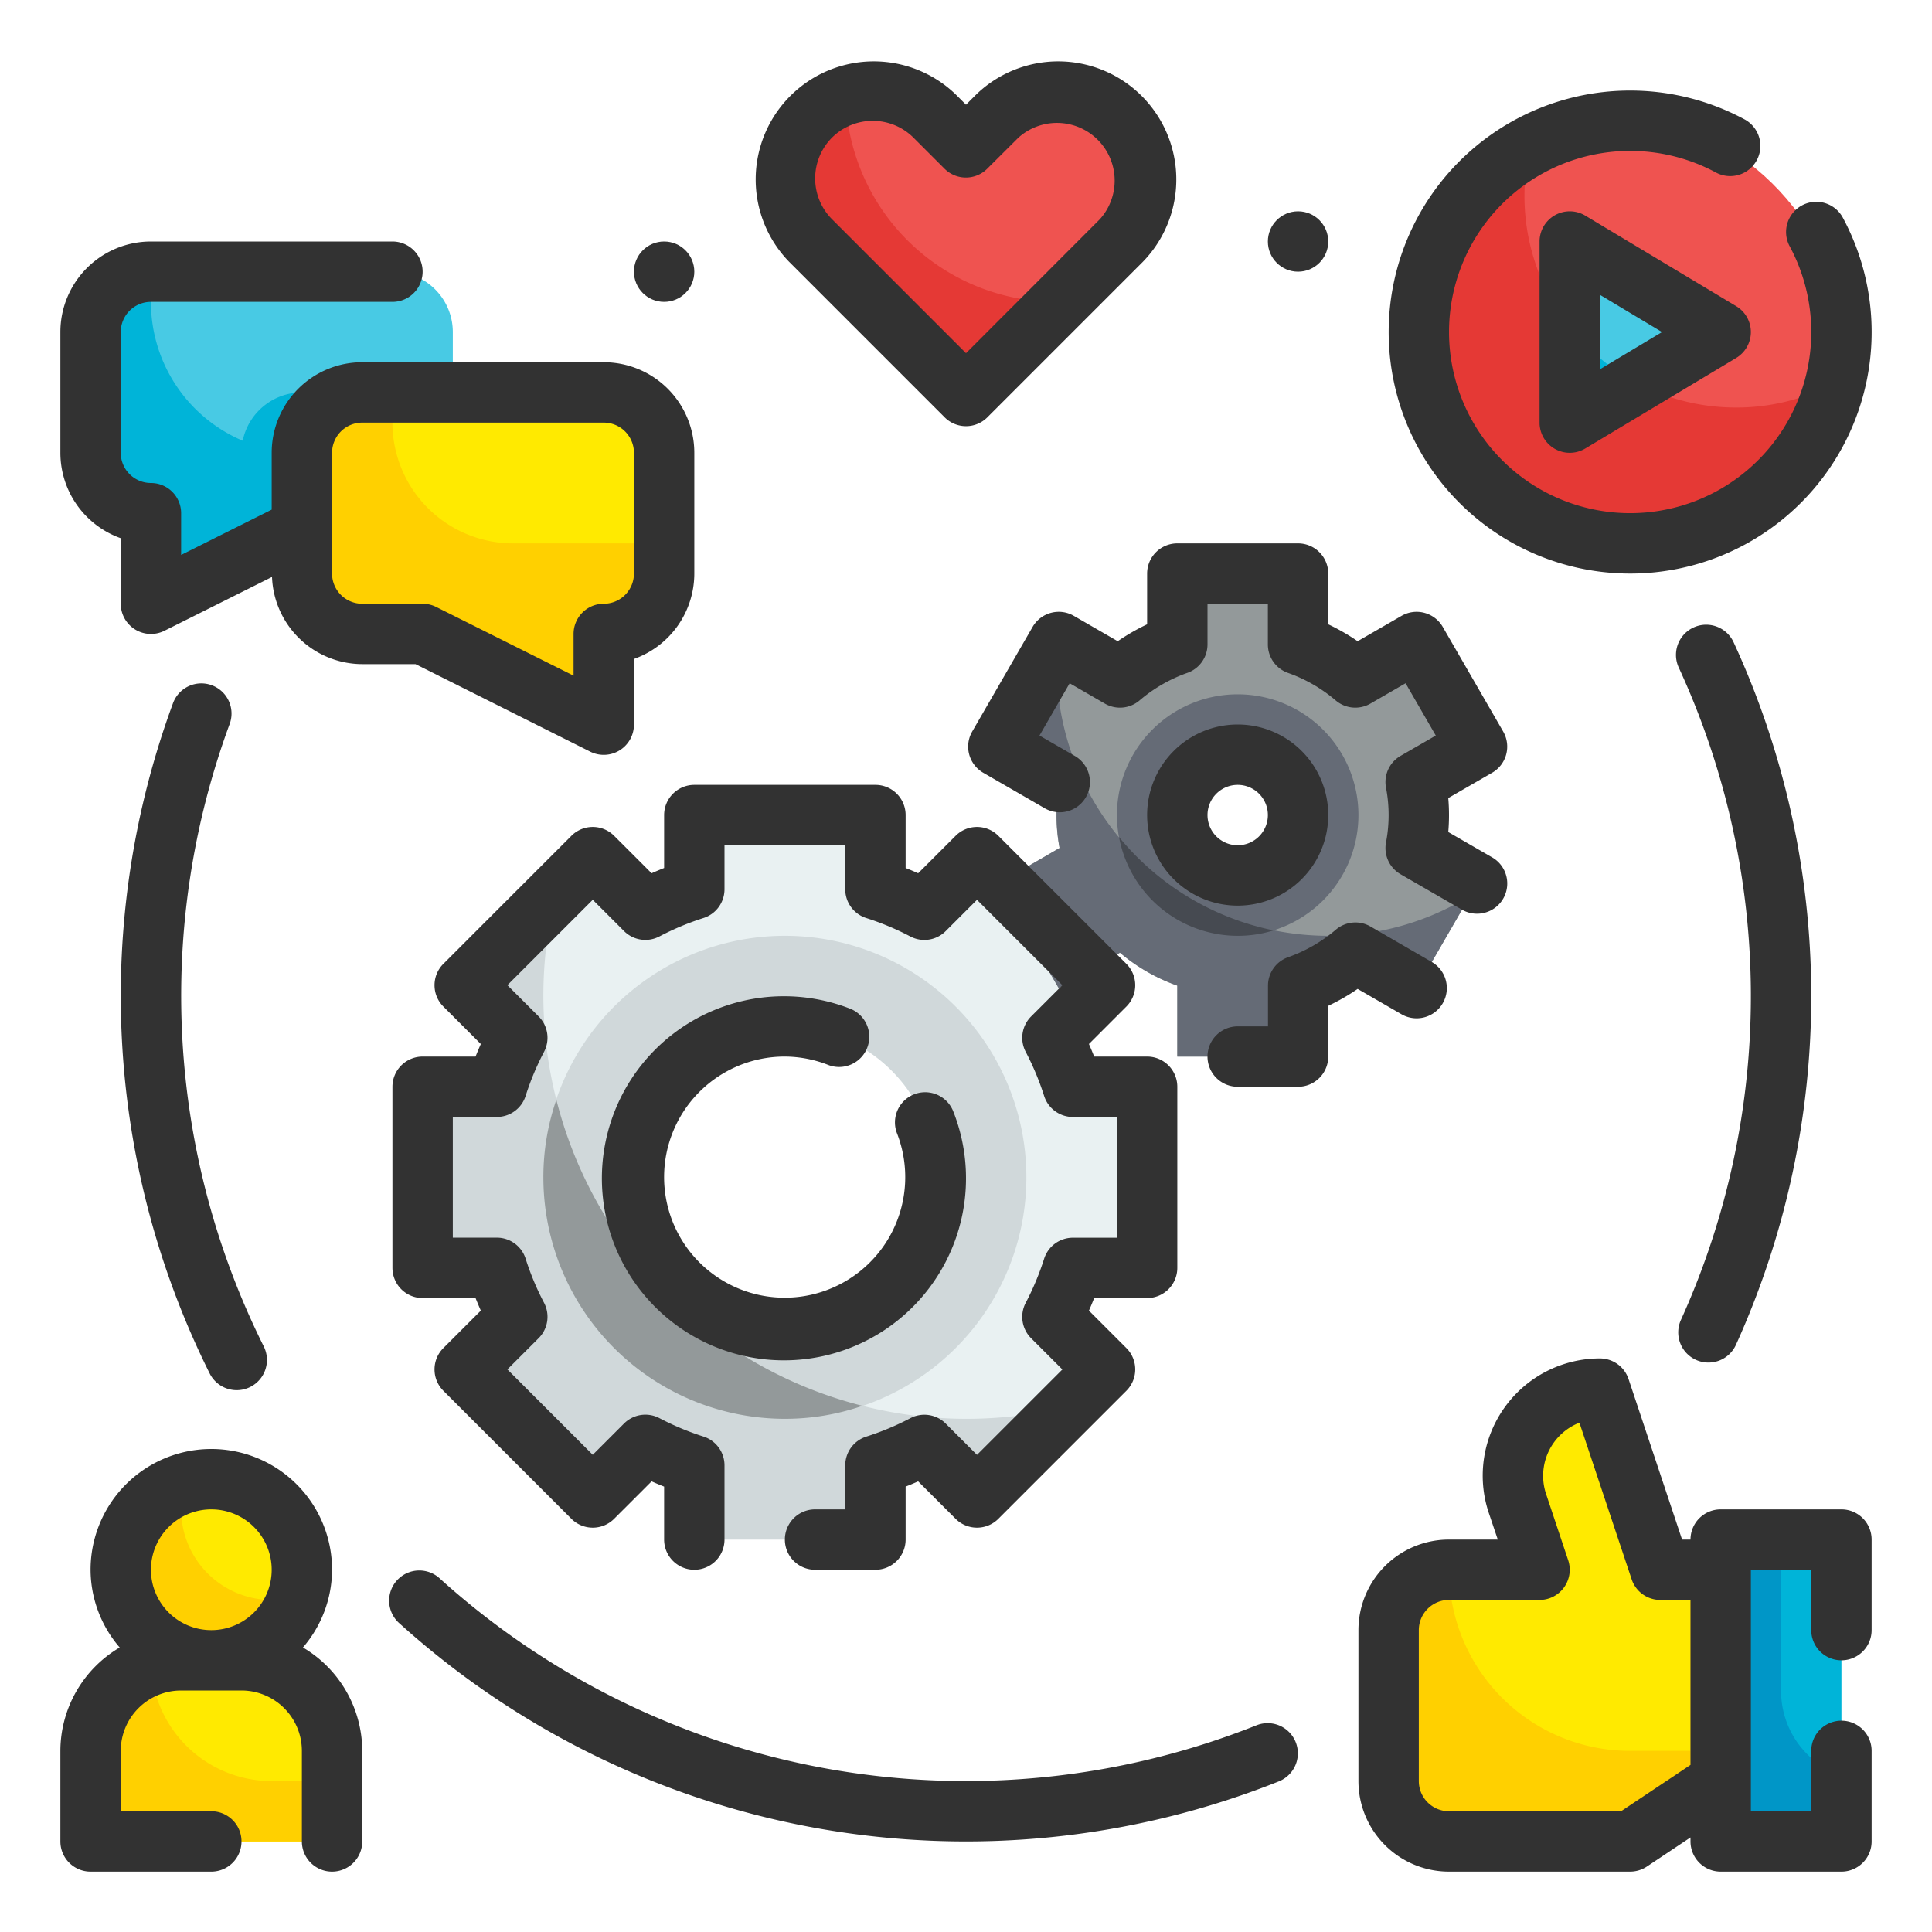
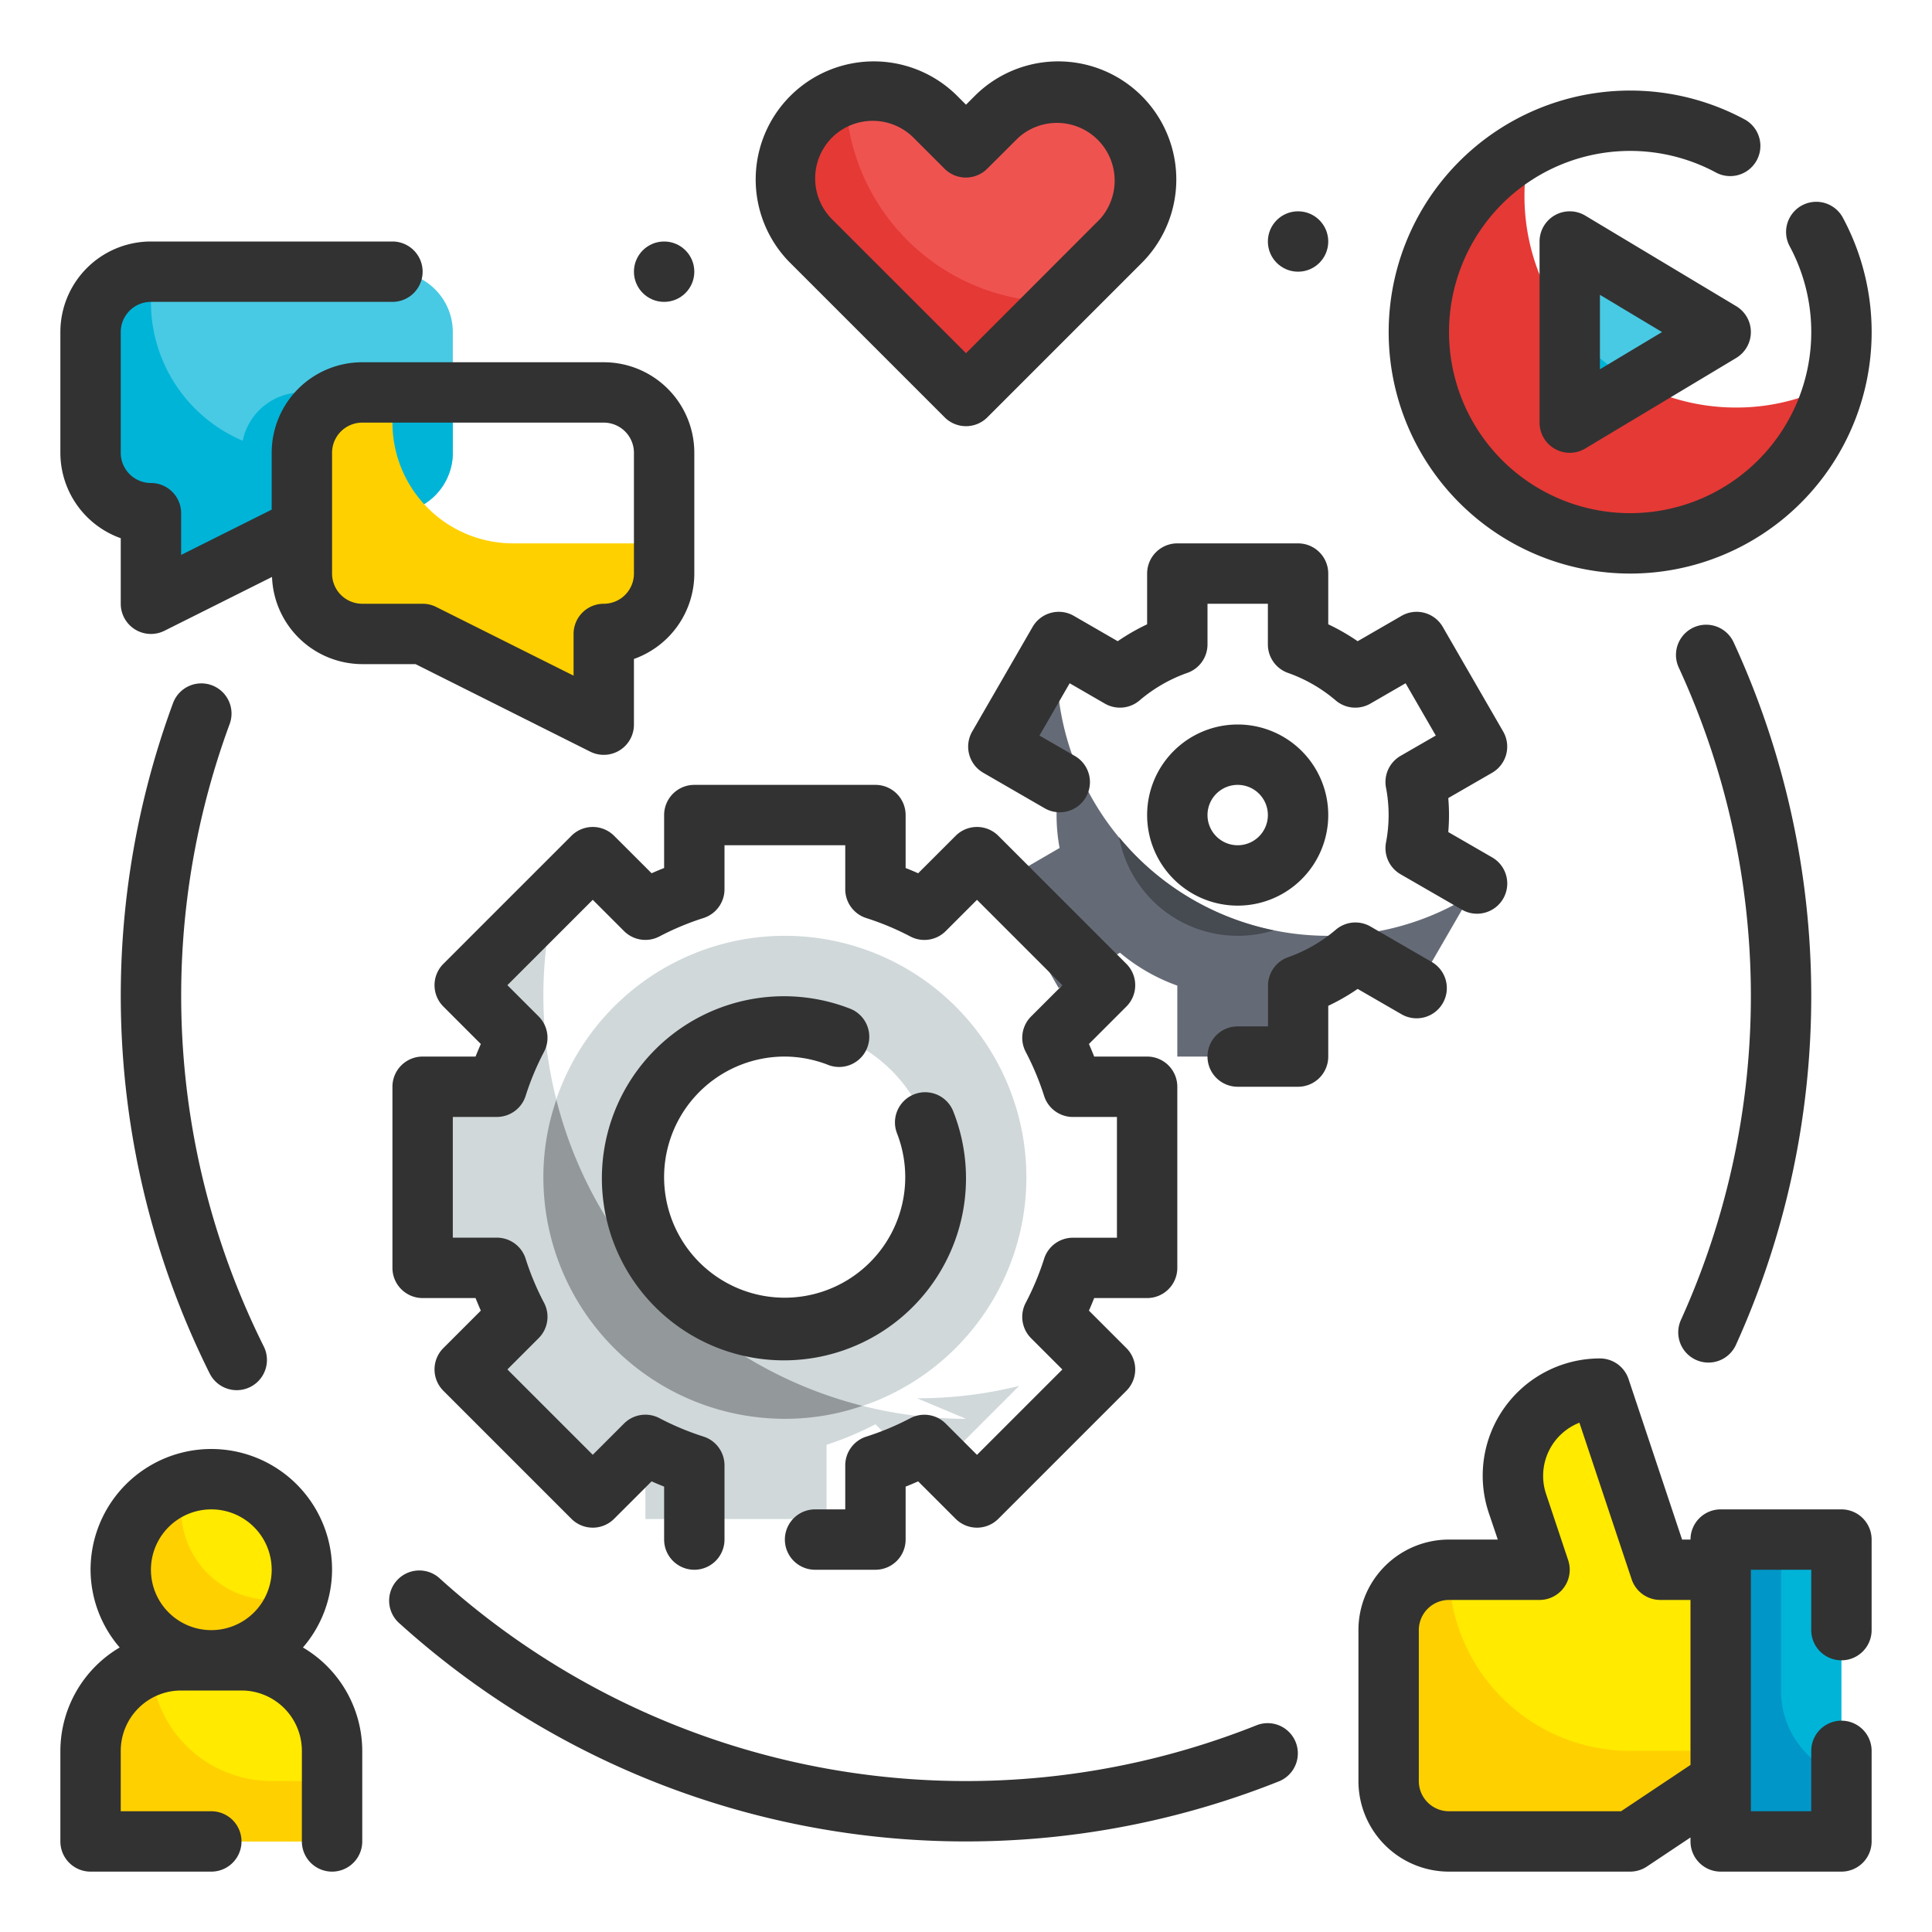
<svg xmlns="http://www.w3.org/2000/svg" height="512" viewBox="0 0 64 64" width="512">
  <g id="Fill_Outline" data-name="Fill Outline">
    <g id="Color">
      <path d="m57 51h4v10h-4z" fill="#00b4d8" />
      <path d="m55 52-2-6a2.883 2.883 0 0 0 -2.735 3.8l.735 2.2h-3a2 2 0 0 0 -2 2v5a2 2 0 0 0 2 2h6l3-2v-7z" fill="#ffea00" />
      <path d="m57 52v7l-3 2h-6a2.006 2.006 0 0 1 -2-2v-5a2.006 2.006 0 0 1 2-2 6 6 0 0 0 6 6h2v-6z" fill="#ffd000" />
      <path d="m61 58.82v2.18h-4v-10h2v5a2.968 2.968 0 0 0 2 2.82z" fill="#0096c7" />
      <path d="m51.26 49.79.74 2.21h-1l-.74-2.21a2.884 2.884 0 0 1 2.74-3.79l.05.16a2.886 2.886 0 0 0 -1.79 3.63z" fill="#ffd000" />
-       <path d="m38 42v-6h-2.459a10.01 10.01 0 0 0 -.678-1.621l1.744-1.743-4.243-4.243-1.743 1.744a10.01 10.01 0 0 0 -1.621-.678v-2.459h-6v2.459a10.01 10.01 0 0 0 -1.621.678l-1.743-1.744-4.243 4.243 1.744 1.743a10.01 10.01 0 0 0 -.678 1.621h-2.459v6h2.459a10.01 10.01 0 0 0 .678 1.621l-1.744 1.743 4.243 4.243 1.743-1.744a10.01 10.01 0 0 0 1.621.678v2.459h6v-2.459a10.01 10.01 0 0 0 1.621-.678l1.743 1.744 4.243-4.243-1.744-1.743a10.01 10.01 0 0 0 .678-1.621zm-12 2a5 5 0 1 1 5-5 5 5 0 0 1 -5 5z" fill="#e9f1f2" />
-       <path d="m32 47a14.015 14.015 0 0 1 -13.59-17.38l-3.02 3.02 1.75 1.74a10.468 10.468 0 0 0 -.68 1.62h-2.46v6h2.46a10.468 10.468 0 0 0 .68 1.62l-1.75 1.74 4.25 4.25 1.74-1.75a10.468 10.468 0 0 0 1.62.68v2.46h6v-2.46a10.468 10.468 0 0 0 1.62-.68l1.74 1.75 3.02-3.02a13.907 13.907 0 0 1 -3.38.41z" fill="#d0d8da" />
+       <path d="m32 47a14.015 14.015 0 0 1 -13.59-17.38l-3.02 3.02 1.75 1.74a10.468 10.468 0 0 0 -.68 1.62h-2.46v6h2.46a10.468 10.468 0 0 0 .68 1.62l-1.75 1.74 4.25 4.25 1.74-1.75v2.46h6v-2.46a10.468 10.468 0 0 0 1.62-.68l1.74 1.75 3.02-3.02a13.907 13.907 0 0 1 -3.38.41z" fill="#d0d8da" />
      <path d="m26 31a8 8 0 1 0 8 8 8 8 0 0 0 -8-8zm0 13a5 5 0 1 1 5-5 5 5 0 0 1 -5 5z" fill="#d0d8da" />
      <path d="m18.43 36.43a7.831 7.831 0 0 0 -.43 2.57 8 8 0 0 0 8 8 7.831 7.831 0 0 0 2.57-.43 13.984 13.984 0 0 1 -10.14-10.14z" fill="#93999a" />
-       <path d="m47 27a6.065 6.065 0 0 0 -.1-1.094l2.032-1.174-2-3.464-2.032 1.174a5.965 5.965 0 0 0 -1.9-1.093v-2.349h-4v2.349a5.965 5.965 0 0 0 -1.9 1.093l-2.033-1.174-2 3.464 2.033 1.174a5.806 5.806 0 0 0 0 2.188l-2.032 1.174 2 3.464 2.032-1.174a5.965 5.965 0 0 0 1.9 1.093v2.349h4v-2.349a5.965 5.965 0 0 0 1.9-1.093l2.033 1.174 2-3.464-2.033-1.174a6.065 6.065 0 0 0 .1-1.094zm-6 2a2 2 0 1 1 2-2 2 2 0 0 1 -2 2z" fill="#93999a" />
      <path d="m44 31a9 9 0 0 1 -9-9q0-.33.03-.66l-1.96 3.39 2.03 1.18a5.991 5.991 0 0 0 0 2.18l-2.03 1.18 2 3.46 2.03-1.17a6.188 6.188 0 0 0 1.9 1.09v2.35h4v-2.35a6.188 6.188 0 0 0 1.9-1.09l2.03 1.17 1.77-3.06a8.878 8.878 0 0 1 -4.7 1.33z" fill="#656b76" />
-       <path d="m41 23a4 4 0 1 0 4 4 4 4 0 0 0 -4-4zm0 6a2 2 0 1 1 2-2 2.006 2.006 0 0 1 -2 2z" fill="#656b76" />
      <path d="m37.07 27.73a4 4 0 0 0 3.93 3.27 3.944 3.944 0 0 0 1.19-.18 8.934 8.934 0 0 1 -5.12-3.09z" fill="#464a51" />
      <circle cx="7" cy="52" fill="#ffea00" r="3" />
      <path d="m6 55h2a3 3 0 0 1 3 3v3a0 0 0 0 1 0 0h-8a0 0 0 0 1 0 0v-3a3 3 0 0 1 3-3z" fill="#ffea00" />
      <path d="m9.87 52.87a3 3 0 1 1 -3.74-3.74 3.1 3.1 0 0 0 -.13.87 3 3 0 0 0 3 3 3.1 3.1 0 0 0 .87-.13z" fill="#ffd000" />
      <path d="m11 59v2h-8v-3a3 3 0 0 1 3-3h2a1.62 1.62 0 0 1 .22.01 2.961 2.961 0 0 1 -2.22.99 2.715 2.715 0 0 1 -.91-.15 4 4 0 0 0 3.91 3.15z" fill="#ffd000" />
      <path d="m3 11v4a2 2 0 0 0 2 2v3l6-3h2a2 2 0 0 0 2-2v-4a2 2 0 0 0 -2-2h-8a2 2 0 0 0 -2 2z" fill="#48cae4" />
      <path d="m15 13v2a2.006 2.006 0 0 1 -2 2h-2l-6 3v-3a2.006 2.006 0 0 1 -2-2v-4a2.006 2.006 0 0 1 2-2v1a4.988 4.988 0 0 0 3.04 4.6 2.005 2.005 0 0 1 1.96-1.6z" fill="#00b4d8" />
-       <path d="m22 15v4a2 2 0 0 1 -2 2v3l-6-3h-2a2 2 0 0 1 -2-2v-4a2 2 0 0 1 2-2h8a2 2 0 0 1 2 2z" fill="#ffea00" />
      <path d="m22 18v1a2.006 2.006 0 0 1 -2 2v3l-6-3h-2a2.006 2.006 0 0 1 -2-2v-4a2.006 2.006 0 0 1 2-2h1v1a4 4 0 0 0 4 4z" fill="#ffd000" />
      <path d="m32 4.882-1.029-1.029a2.912 2.912 0 0 0 -4.118 0 2.912 2.912 0 0 0 0 4.118l5.147 5.147 5.147-5.147a2.912 2.912 0 0 0 0-4.118 2.912 2.912 0 0 0 -4.118 0z" fill="#ef5350" />
      <path d="m35.13 9.99-3.13 3.13-5.15-5.15a2.921 2.921 0 0 1 0-4.12 2.942 2.942 0 0 1 1.16-.71 6.983 6.983 0 0 0 6.99 6.86.57.57 0 0 0 .13-.01z" fill="#e53935" />
-       <rect fill="#ef5350" height="14" rx="7" width="14" x="47" y="4" />
      <path d="m60.79 12.68a6.876 6.876 0 0 1 -1.84 3.27 7 7 0 0 1 -9.9-9.9 6.878 6.878 0 0 1 1.66-1.23 6.667 6.667 0 0 0 -.21 1.68 7 7 0 0 0 7 7 6.886 6.886 0 0 0 3.29-.82z" fill="#e53935" />
      <path d="m52 14v-6l5 3z" fill="#48cae4" />
      <path d="m54.2 12.68-2.2 1.32v-3.18a6.933 6.933 0 0 0 2.2 1.86z" fill="#00b4d8" />
    </g>
    <g id="Outline_copy" fill="#323232" data-name="Outline copy">
      <path d="m38 19v1.681a6.962 6.962 0 0 0 -.974.56l-1.454-.84a1 1 0 0 0 -1.366.367l-2 3.464a1 1 0 0 0 .366 1.367l2.028 1.172a1 1 0 1 0 1-1.732l-1.166-.673 1-1.732 1.166.674a1 1 0 0 0 1.151-.107 4.992 4.992 0 0 1 1.579-.91 1 1 0 0 0 .67-.942v-1.349h2v1.349a1 1 0 0 0 .666.942 4.992 4.992 0 0 1 1.579.91 1 1 0 0 0 1.151.107l1.166-.674 1 1.732-1.166.673a1 1 0 0 0 -.484 1.047 4.791 4.791 0 0 1 0 1.828 1 1 0 0 0 .484 1.047l2.032 1.173a.992.992 0 0 0 .5.134 1 1 0 0 0 .5-1.867l-1.452-.838c.016-.189.024-.376.024-.563s-.008-.374-.024-.563l1.452-.838a1 1 0 0 0 .366-1.367l-2-3.464a1 1 0 0 0 -1.366-.367l-1.454.84a6.962 6.962 0 0 0 -.974-.56v-1.681a1 1 0 0 0 -1-1h-4a1 1 0 0 0 -1 1z" />
      <path d="m47.794 33.232a1 1 0 0 0 -.366-1.366l-2.028-1.174a1 1 0 0 0 -1.151.107 4.992 4.992 0 0 1 -1.579.91 1 1 0 0 0 -.666.942v1.349h-1.004a1 1 0 0 0 0 2h2a1 1 0 0 0 1-1v-1.681a6.962 6.962 0 0 0 .974-.56l1.454.84a1 1 0 0 0 1.366-.367z" />
      <path d="m44 27a3 3 0 1 0 -3 3 3 3 0 0 0 3-3zm-4 0a1 1 0 1 1 1 1 1 1 0 0 1 -1-1z" />
      <path d="m10.035 54.575a3.96 3.96 0 0 0 .965-2.575 4 4 0 0 0 -8 0 3.96 3.96 0 0 0 .965 2.575 3.988 3.988 0 0 0 -1.965 3.425v3a1 1 0 0 0 1 1h4a1 1 0 0 0 0-2h-3v-2a2 2 0 0 1 2-2h2a2 2 0 0 1 2 2v3a1 1 0 0 0 2 0v-3a3.988 3.988 0 0 0 -1.965-3.425zm-3.035-4.575a2 2 0 1 1 -2 2 2 2 0 0 1 2-2z" />
      <path d="m31.293 13.825a1 1 0 0 0 1.414 0l5.147-5.147a3.912 3.912 0 0 0 -5.532-5.532l-.322.322-.322-.322a3.912 3.912 0 0 0 -5.532 5.532zm-3.733-9.265a1.914 1.914 0 0 1 2.7 0l1.029 1.029a1 1 0 0 0 1.414 0l1.033-1.029a1.912 1.912 0 0 1 2.7 2.7l-4.436 4.44-4.44-4.44a1.915 1.915 0 0 1 0-2.7z" />
      <path d="m54 19a8 8 0 0 0 7.037-11.807 1 1 0 0 0 -1.758.953 6 6 0 1 1 -2.425-2.425 1 1 0 0 0 .953-1.758 8 8 0 1 0 -3.807 15.037z" />
      <path d="m57.515 10.143-5-3a1 1 0 0 0 -1.515.857v6a1 1 0 0 0 1.515.857l5-3a1 1 0 0 0 0-1.714zm-4.515 2.09v-2.466l2.057 1.233z" />
      <path d="m19.553 24.9a1 1 0 0 0 1.447-.9v-2.171a3.006 3.006 0 0 0 2-2.829v-4a3 3 0 0 0 -3-3h-8a3 3 0 0 0 -3 3v1.882l-3 1.5v-1.382a1 1 0 0 0 -1-1 1 1 0 0 1 -1-1v-4a1 1 0 0 1 1-1h8a1 1 0 0 0 0-2h-8a3 3 0 0 0 -3 3v4a3.006 3.006 0 0 0 2 2.829v2.171a1 1 0 0 0 1.447.895l3.564-1.783a3 3 0 0 0 2.989 2.888h1.764zm-8.553-5.9v-4a1 1 0 0 1 1-1h8a1 1 0 0 1 1 1v4a1 1 0 0 1 -1 1 1 1 0 0 0 -1 1v1.382l-4.553-2.277a1 1 0 0 0 -.447-.105h-2a1 1 0 0 1 -1-1z" />
      <path d="m41.63 57.15a25.993 25.993 0 0 1 -27.044-4.845 1 1 0 1 0 -1.339 1.484 27.989 27.989 0 0 0 29.123 5.219 1 1 0 0 0 -.74-1.858z" />
      <path d="m7.017 22.7a1 1 0 0 0 -1.285.591 28.034 28.034 0 0 0 1.215 22.209 1 1 0 1 0 1.789-.9 26.033 26.033 0 0 1 -1.128-20.617 1 1 0 0 0 -.591-1.283z" />
      <path d="m56.182 45.048a1 1 0 0 0 1.324-.5 27.995 27.995 0 0 0 -.078-23.272 1 1 0 0 0 -1.817.838 25.987 25.987 0 0 1 .073 21.608 1 1 0 0 0 .498 1.326z" />
      <circle cx="43" cy="8" r="1" />
      <circle cx="22" cy="9" r="1" />
      <path d="m38 43a1 1 0 0 0 1-1v-6a1 1 0 0 0 -1-1h-1.754c-.055-.139-.112-.277-.174-.416l1.241-1.241a1 1 0 0 0 0-1.414l-4.242-4.242a1 1 0 0 0 -1.414 0l-1.242 1.241c-.138-.062-.276-.119-.415-.174v-1.754a1 1 0 0 0 -1-1h-6a1 1 0 0 0 -1 1v1.754c-.139.055-.277.112-.415.174l-1.242-1.241a1 1 0 0 0 -1.414 0l-4.242 4.242a1 1 0 0 0 0 1.414l1.241 1.241c-.061.139-.119.277-.175.416h-1.753a1 1 0 0 0 -1 1v6a1 1 0 0 0 1 1h1.753c.056.139.114.277.175.416l-1.241 1.241a1 1 0 0 0 0 1.414l4.242 4.242a1 1 0 0 0 1.414 0l1.242-1.241c.138.062.276.119.415.174v1.754a1 1 0 0 0 2 0v-2.459a1 1 0 0 0 -.7-.954 9.078 9.078 0 0 1 -1.458-.61 1 1 0 0 0 -1.17.179l-1.036 1.036-2.828-2.828 1.036-1.036a1 1 0 0 0 .179-1.17 8.953 8.953 0 0 1 -.61-1.459 1 1 0 0 0 -.954-.7h-1.459v-3.999h1.459a1 1 0 0 0 .954-.7 8.953 8.953 0 0 1 .61-1.459 1 1 0 0 0 -.179-1.17l-1.036-1.036 2.828-2.828 1.036 1.036a1 1 0 0 0 1.17.179 9.078 9.078 0 0 1 1.458-.61 1 1 0 0 0 .7-.954v-1.458h4v1.459a1 1 0 0 0 .7.954 9.078 9.078 0 0 1 1.458.61 1 1 0 0 0 1.17-.179l1.036-1.036 2.828 2.828-1.036 1.036a1 1 0 0 0 -.179 1.17 9.049 9.049 0 0 1 .61 1.459 1 1 0 0 0 .954.7h1.459v4h-1.459a1 1 0 0 0 -.954.7 9.049 9.049 0 0 1 -.61 1.459 1 1 0 0 0 .179 1.17l1.036 1.036-2.828 2.828-1.036-1.036a1 1 0 0 0 -1.17-.179 9.078 9.078 0 0 1 -1.458.61 1 1 0 0 0 -.7.954v1.457h-1a1 1 0 0 0 0 2h2a1 1 0 0 0 1-1v-1.754c.139-.055.277-.112.415-.174l1.242 1.241a1 1 0 0 0 1.414 0l4.242-4.242a1 1 0 0 0 0-1.414l-1.241-1.241c.062-.139.119-.277.174-.416z" />
      <path d="m26 35a3.985 3.985 0 0 1 1.453.284 1 1 0 0 0 .731-1.861 6.031 6.031 0 1 0 3.394 3.393 1 1 0 0 0 -1.862.731 3.994 3.994 0 1 1 -3.716-2.547z" />
      <path d="m61 55a1 1 0 0 0 1-1v-3a1 1 0 0 0 -1-1h-4a1 1 0 0 0 -1 1h-.279l-1.773-5.316a1 1 0 0 0 -.948-.684 3.883 3.883 0 0 0 -3.684 5.111l.3.889h-1.616a3 3 0 0 0 -3 3v5a3 3 0 0 0 3 3h6a1.006 1.006 0 0 0 .555-.168l1.445-.964v.132a1 1 0 0 0 1 1h4a1 1 0 0 0 1-1v-3a1 1 0 0 0 -2 0v2h-2v-8h2v2a1 1 0 0 0 1 1zm-7.3 5h-5.7a1 1 0 0 1 -1-1v-5a1 1 0 0 1 1-1h3a1 1 0 0 0 .948-1.316l-.734-2.2a1.891 1.891 0 0 1 1.106-2.355l1.732 5.192a1 1 0 0 0 .948.679h1v5.465z" />
    </g>
  </g>
</svg>